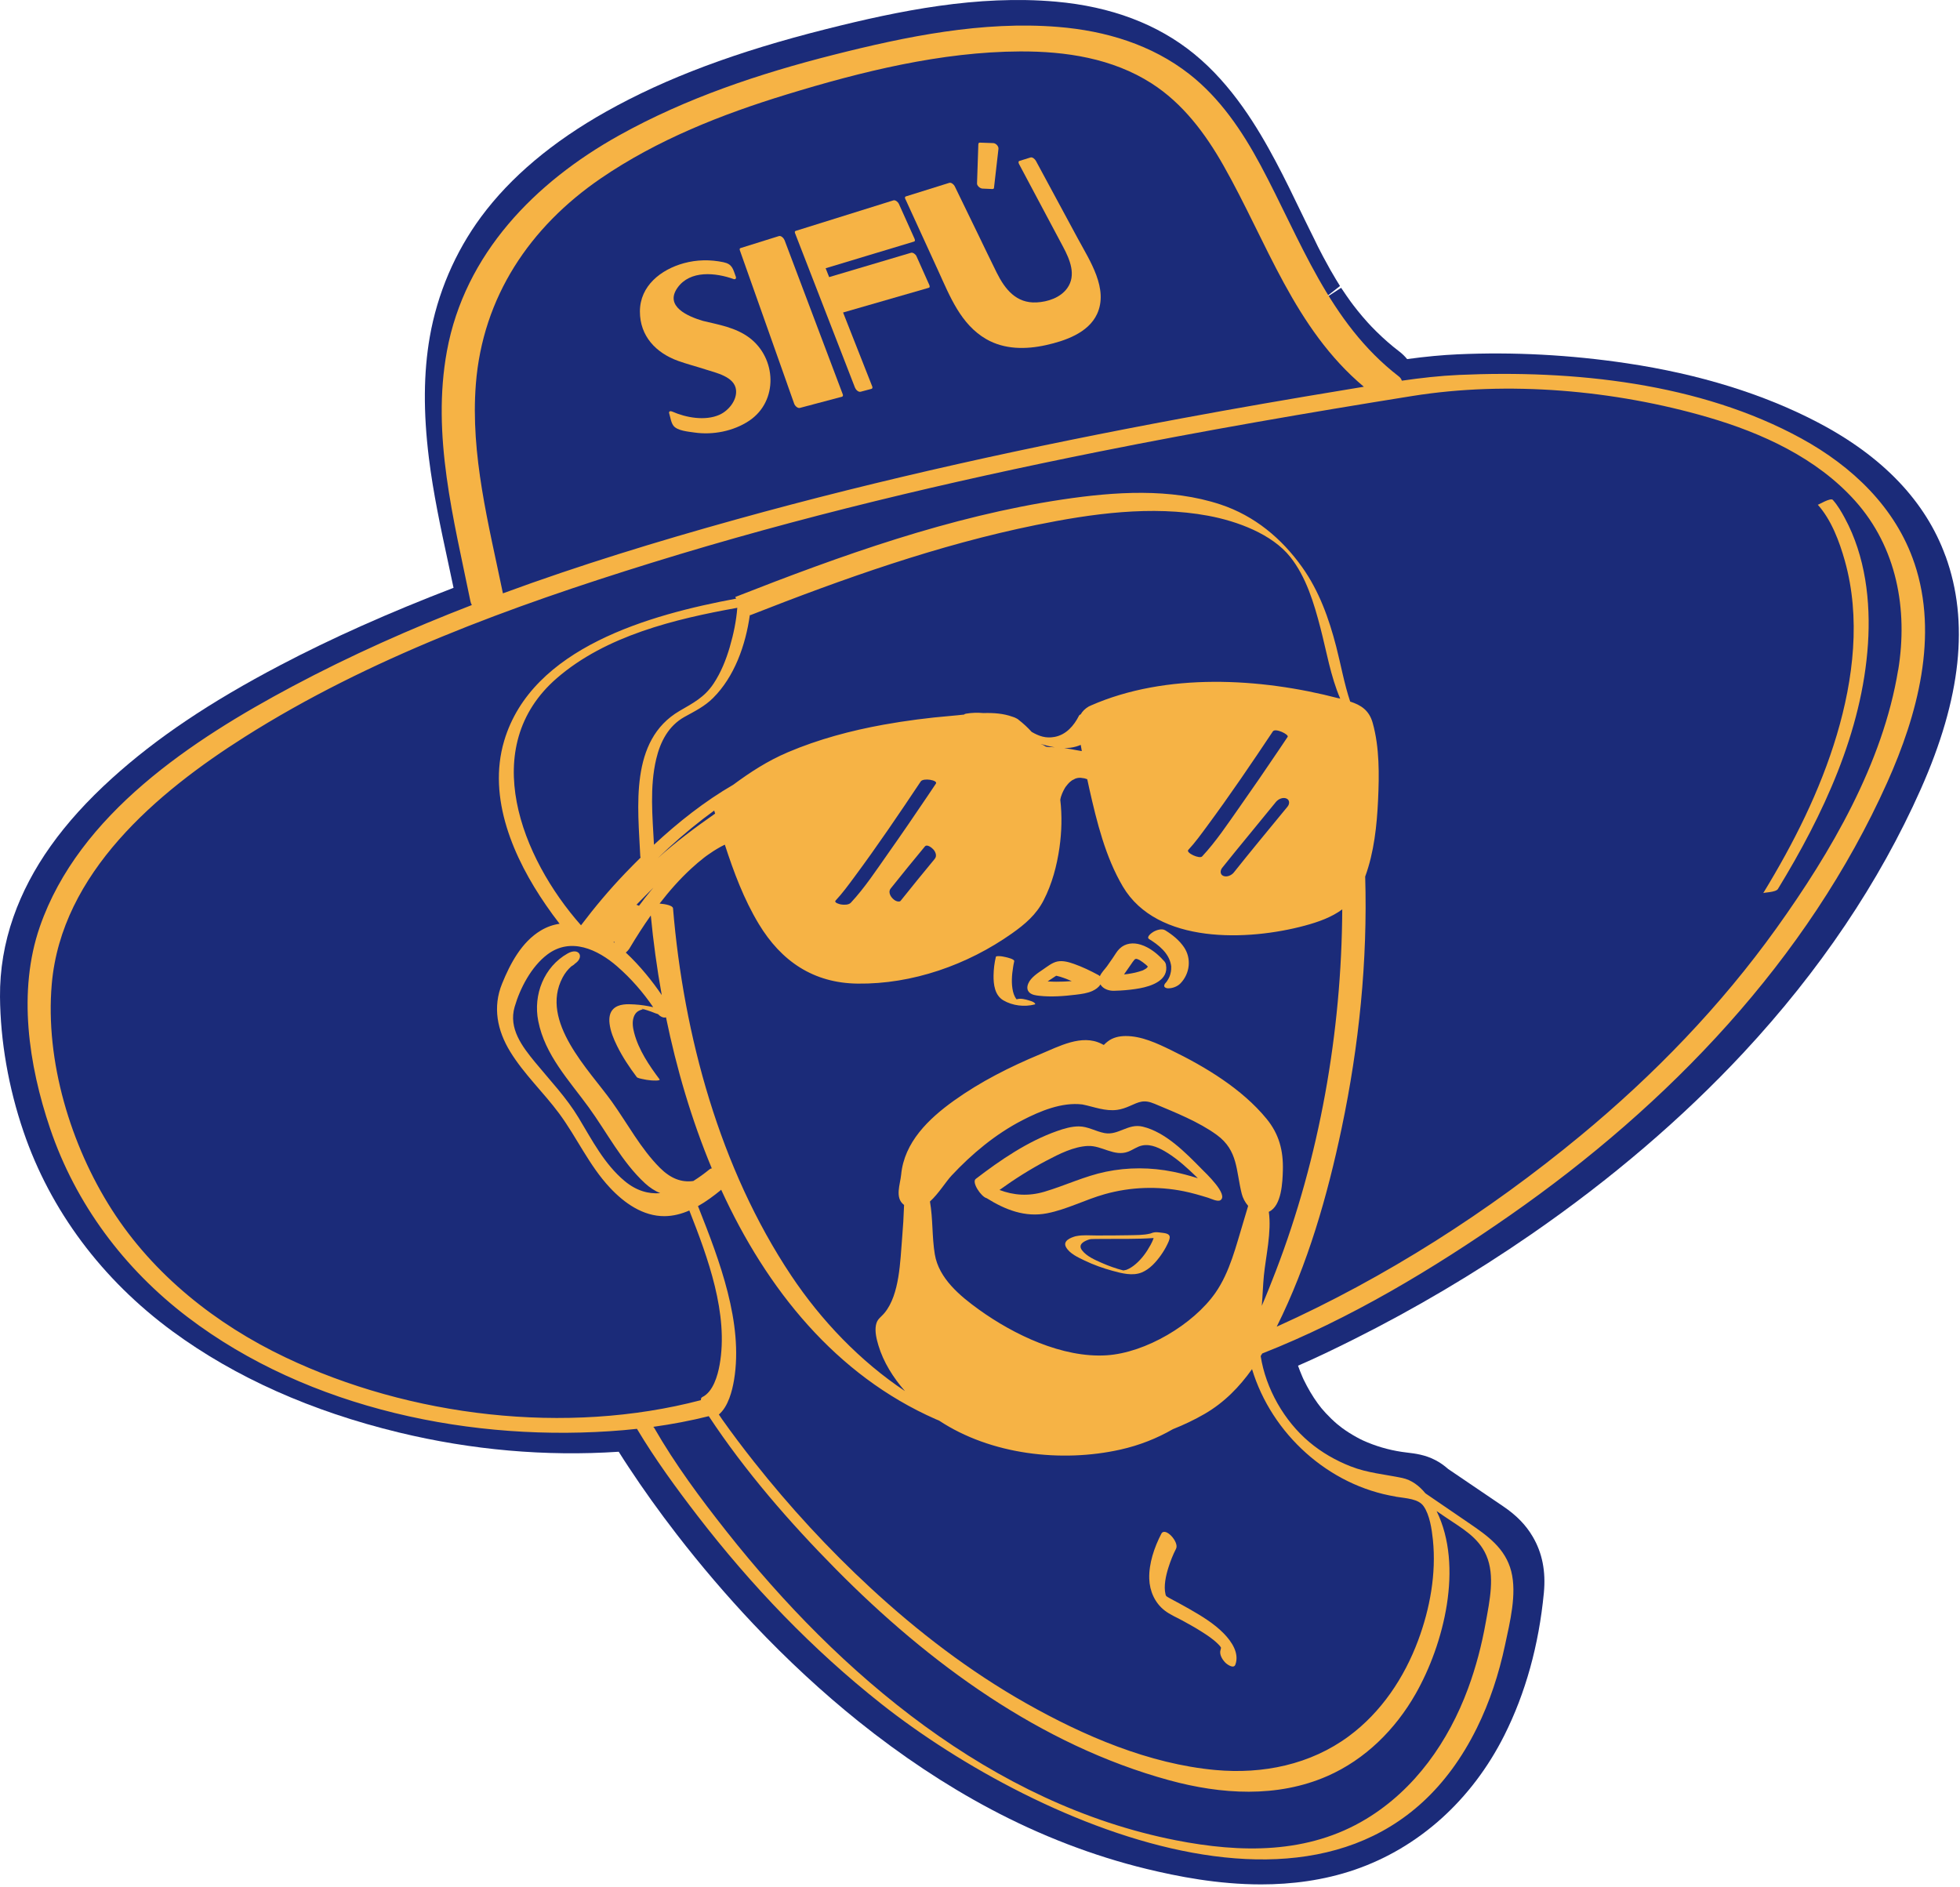
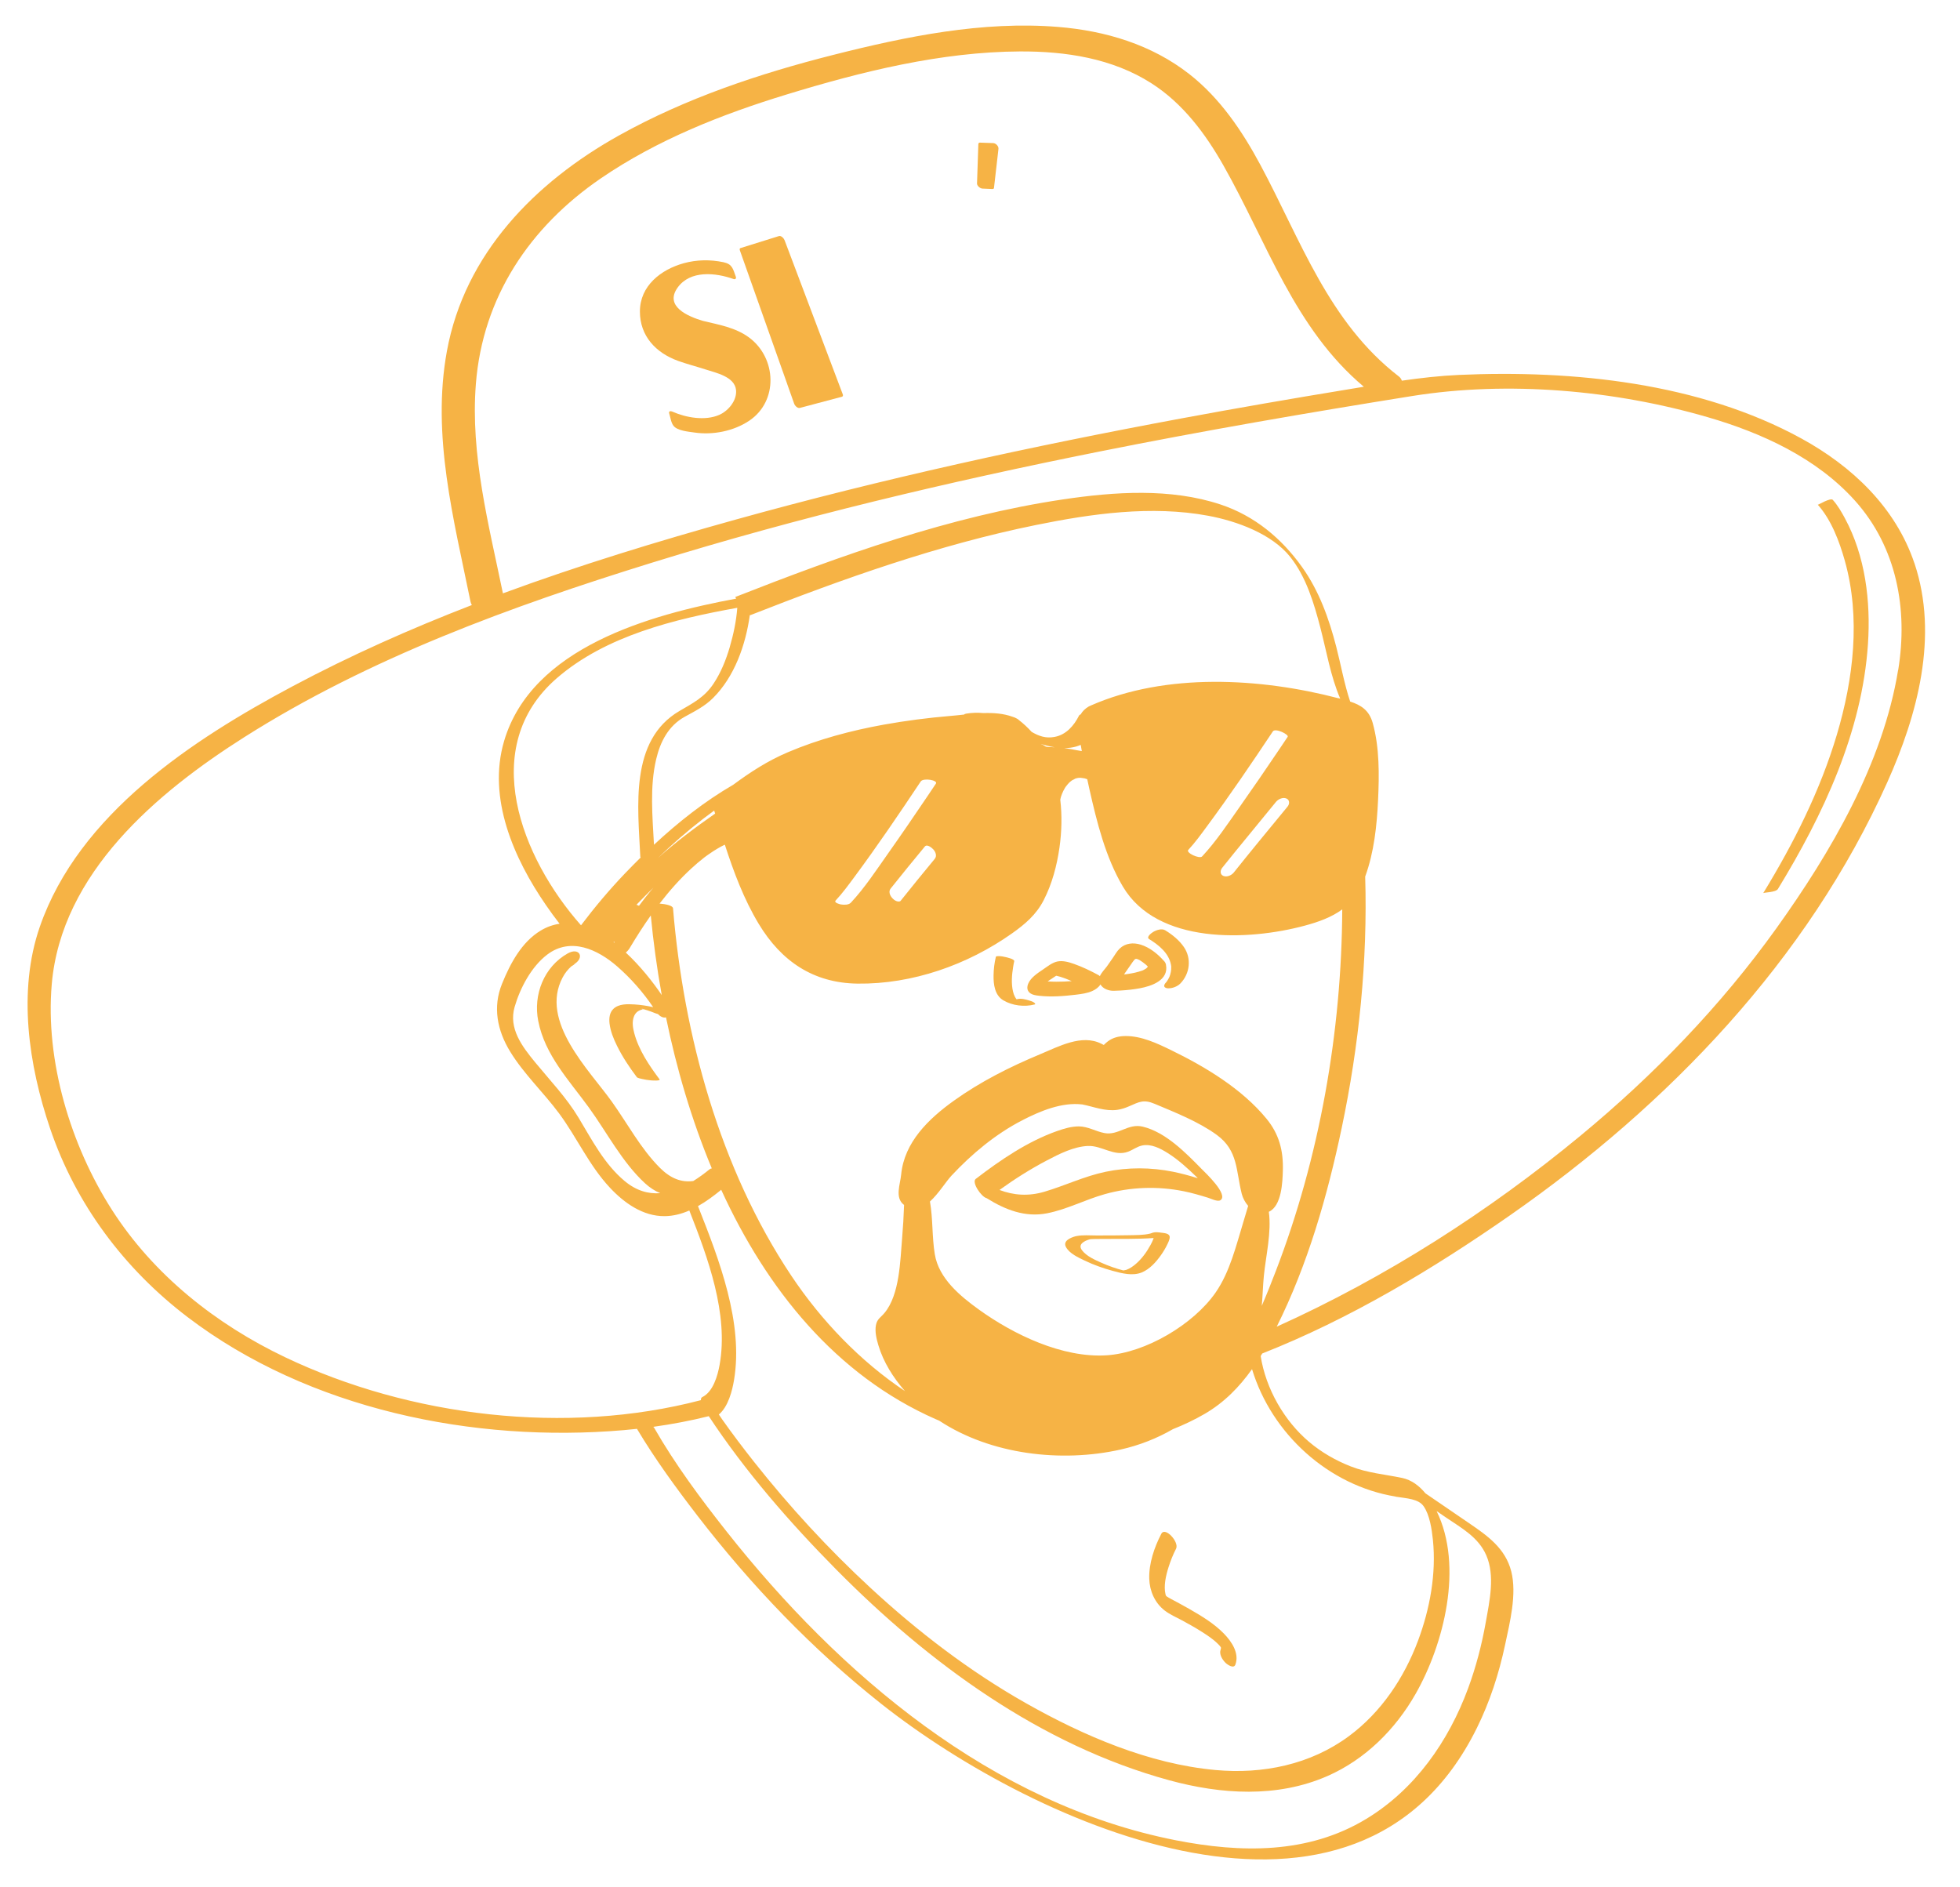
<svg xmlns="http://www.w3.org/2000/svg" width="321" height="309" viewBox="0 0 321 309" fill="none">
-   <path d="M318.629 91.087C315.373 82.115 308.34 74.746 297.723 69.188C288.837 64.533 278.306 61.273 266.431 59.499C257.163 58.112 247.838 57.619 238.705 58.034C236.188 58.148 233.571 58.392 230.455 58.812C230.086 58.364 229.655 57.937 229.151 57.554C227.912 56.614 226.67 55.532 225.448 54.328C225.165 54.051 224.886 53.77 224.595 53.465L223.963 52.785C223.418 52.179 222.889 51.557 222.376 50.922C222.13 50.617 221.884 50.303 221.659 50.006L221.203 49.396C220.715 48.721 220.24 48.033 219.826 47.406L219.645 47.138L216.369 49.262L219.461 46.845C219.239 46.491 219.018 46.133 218.805 45.779L217.87 44.184C217.468 43.467 217.078 42.751 216.684 42.015L215.852 40.411C215.446 39.553 215.024 38.707 214.601 37.86C214.286 37.225 213.97 36.591 213.662 35.952L213.187 34.971C211.833 32.164 210.435 29.258 208.926 26.43C205.986 20.905 201.807 13.914 195.557 8.82C189.579 3.945 181.963 1.072 172.934 0.271C160.082 -0.865 147.283 1.752 135.359 4.751C120.547 8.478 109.097 12.767 99.317 18.252C90.521 23.183 83.615 28.994 78.793 35.517C74.536 41.278 71.629 48.078 70.386 55.19C69.365 61.041 69.316 67.515 70.239 74.99C70.956 80.813 72.195 86.558 73.392 92.112L73.569 92.939C73.806 94.049 74.044 95.16 74.278 96.275C63.637 100.368 54.32 104.527 45.889 108.954C34.378 114.997 25.627 120.876 18.352 127.46C10.282 134.764 5 142.198 2.199 150.181C0.703 154.438 -0.036 158.832 0.001 163.247C0.059 170.482 1.387 178.115 3.844 185.321C8.244 198.245 16.7 209.573 28.292 218.077C38.524 225.58 50.986 231.147 65.338 234.618C77.267 237.502 89.369 238.564 101.331 237.771C101.88 238.654 102.434 239.504 102.971 240.314C105.321 243.887 107.957 247.569 110.803 251.26C114.773 256.399 119.013 261.363 123.401 266.006C128.929 271.853 134.715 277.208 140.607 281.936C147.591 287.539 154.817 292.345 162.087 296.218C170.432 300.666 179.077 303.986 187.778 306.098C192.871 307.331 199.445 308.633 206.531 308.633C211.509 308.633 216.742 307.99 221.88 306.228C232.345 302.639 241.043 294.827 246.37 284.223C249.843 277.31 252.021 269.461 252.845 260.903C253.185 257.367 252.591 254.352 251.028 251.687C249.905 249.771 248.375 248.196 246.21 246.727L237.176 240.599C236.528 240.021 235.831 239.537 235.113 239.159C233.407 238.259 231.759 238.064 230.434 237.905C230.155 237.873 229.872 237.836 229.594 237.795C227.367 237.462 225.222 236.831 223.213 235.916C222.7 235.684 221.708 235.146 220.921 234.642C220.543 234.402 220.174 234.15 219.817 233.889L219.005 233.25C218.345 232.689 217.71 232.074 217.111 231.427C216.857 231.151 216.607 230.862 216.393 230.61L215.811 229.849C214.991 228.722 214.228 227.448 213.482 225.91L213.305 225.511C213.17 225.202 213.039 224.884 212.92 224.579C212.805 224.278 212.69 223.981 212.584 223.676C215.471 222.431 218.386 221.023 221.663 219.387C231.656 214.39 241.453 208.596 250.786 202.155C263.884 193.114 275.567 183.116 285.511 172.447C298.023 159.015 307.795 144.497 314.561 129.283C321.208 114.337 322.541 101.837 318.637 91.083L318.629 91.087Z" fill="#1B2B79" />
  <path d="M122.682 55.28C120.472 53.64 117.738 53.188 115.131 52.557C112.673 51.833 108.776 50.177 110.973 47.109C113.043 44.216 117.209 44.651 120.159 45.709C120.424 45.803 120.611 45.6 120.517 45.339C120.041 44.049 119.952 43.256 118.487 42.947C116.314 42.491 114.122 42.523 111.978 43.113C108.243 44.147 104.813 46.812 104.801 50.999C104.789 55.048 107.437 57.806 111.058 59.108C112.519 59.633 114.028 60.016 115.505 60.496C117.242 61.062 120.33 61.676 120.546 63.89C120.712 65.582 119.293 67.287 117.82 67.938C115.48 68.976 112.331 68.402 110.098 67.409C109.813 67.283 109.48 67.332 109.602 67.722C109.793 68.341 109.894 69.2 110.293 69.725C110.928 70.559 112.742 70.693 113.698 70.835C116.733 71.287 120.131 70.624 122.698 68.911C127.494 65.704 127.206 58.641 122.686 55.28H122.682Z" fill="#F6B345" />
  <path d="M128.935 62.929C129.314 63.991 129.688 65.053 130.066 66.119C130.184 66.453 130.616 66.912 131.01 66.807C133.309 66.196 135.612 65.582 137.91 64.972C138.073 64.927 138.077 64.719 138.028 64.593C135.245 57.224 132.463 49.855 129.68 42.482C129.285 41.441 128.895 40.399 128.5 39.357C128.382 39.04 127.951 38.548 127.556 38.67C125.469 39.321 123.378 39.976 121.291 40.627C121.23 40.647 121.189 40.68 121.165 40.72C121.128 40.773 121.124 40.863 121.173 41.005C123.76 48.313 126.352 55.621 128.939 62.929H128.935Z" fill="#F6B345" />
-   <path d="M138.78 60.28C139.191 61.342 139.606 62.408 140.017 63.47C140.143 63.8 140.558 64.264 140.961 64.158C141.555 63.999 142.144 63.845 142.738 63.686C142.901 63.641 142.905 63.434 142.856 63.308C141.262 59.267 139.671 55.223 138.076 51.182C142.755 49.831 147.437 48.48 152.116 47.133C152.352 47.064 152.234 46.759 152.173 46.617C151.477 45.062 150.786 43.504 150.09 41.95C149.972 41.681 149.533 41.307 149.207 41.4L135.794 45.384C135.602 44.9 135.411 44.415 135.22 43.935C140.045 42.479 144.87 41.022 149.699 39.565C149.935 39.492 149.822 39.191 149.756 39.048C148.906 37.152 148.052 35.256 147.201 33.364C147.083 33.1 146.644 32.713 146.319 32.815C140.989 34.479 135.659 36.143 130.326 37.812C130.269 37.828 130.232 37.86 130.208 37.897C130.159 37.946 130.151 38.035 130.208 38.19C133.068 45.555 135.924 52.924 138.784 60.288L138.78 60.28Z" fill="#F6B345" />
-   <path d="M148.317 32.681C150.095 36.567 151.877 40.457 153.655 44.343C155.563 48.513 157.341 53.127 161.519 55.54C164.505 57.266 168.033 57.253 171.316 56.521C174.404 55.833 178.224 54.544 179.668 51.435C181.58 47.321 178.484 42.703 176.56 39.142C174.257 34.874 171.955 30.606 169.652 26.341C169.514 26.085 169.107 25.686 168.769 25.792C168.163 25.979 167.561 26.171 166.954 26.358C166.727 26.427 166.82 26.732 166.898 26.875C168.358 29.621 169.823 32.368 171.283 35.118C172.227 36.892 173.171 38.662 174.115 40.436C175.205 42.487 176.32 45.071 174.782 47.203C173.659 48.761 171.609 49.437 169.758 49.531C166.446 49.697 164.599 47.394 163.24 44.664C162.178 42.532 161.157 40.379 160.115 38.235C158.862 35.655 157.609 33.076 156.356 30.496C156.23 30.235 155.803 29.845 155.473 29.947C153.102 30.687 150.734 31.428 148.362 32.168C148.183 32.225 148.179 32.396 148.268 32.587C148.28 32.62 148.289 32.648 148.305 32.685L148.317 32.681Z" fill="#F6B345" />
  <path d="M160.874 30.887C161.432 30.912 161.985 30.936 162.542 30.961C162.628 30.961 162.774 30.916 162.787 30.806C163.002 28.93 163.218 27.05 163.433 25.175C163.462 24.91 163.494 24.646 163.523 24.377C163.572 23.954 163.096 23.453 162.673 23.437C161.944 23.413 161.212 23.384 160.484 23.36C160.423 23.36 160.378 23.372 160.341 23.392C160.321 23.405 160.305 23.417 160.293 23.433C160.289 23.441 160.28 23.445 160.276 23.453C160.268 23.466 160.264 23.474 160.26 23.486C160.244 23.523 160.232 23.563 160.228 23.62C160.167 25.496 160.101 27.372 160.04 29.248C160.032 29.516 160.024 29.785 160.012 30.053C160 30.432 160.52 30.867 160.87 30.883L160.874 30.887Z" fill="#F6B345" />
  <path d="M190.198 201.896C189.755 201.831 189.262 201.762 188.823 201.884C188.672 201.928 188.534 202.002 188.379 202.038C187.261 202.315 185.979 202.282 184.82 202.311C183.046 202.356 181.276 202.343 179.502 202.347C178.493 202.347 177.354 202.242 176.345 202.441C176.272 202.449 176.203 202.465 176.134 202.482C175.336 202.71 174.006 203.23 174.596 204.276C175.186 205.326 176.593 205.957 177.627 206.453C179.099 207.161 180.649 207.714 182.22 208.142C183.717 208.553 185.503 209.021 187 208.402C188.298 207.865 189.331 206.705 190.125 205.586C190.511 205.041 190.861 204.467 191.15 203.865C191.325 203.499 191.585 203.011 191.569 202.588C191.545 201.989 190.642 201.957 190.198 201.892V201.896ZM188.396 203.959C187.785 205.086 186.992 206.172 186.02 207.01C185.564 207.405 185.056 207.755 184.49 207.971C184.36 208.02 184.14 208.036 183.977 208.077C182.794 207.775 181.593 207.352 180.446 206.844C179.339 206.355 177.956 205.765 177.204 204.768C176.443 203.763 177.655 203.218 178.493 202.97C178.477 202.982 178.676 202.95 178.729 202.942C178.745 202.942 178.766 202.942 178.798 202.942C178.908 202.937 179.018 202.933 179.128 202.929C179.632 202.913 180.141 202.913 180.649 202.913C182.021 202.909 183.388 202.913 184.759 202.905C186.117 202.893 187.476 202.868 188.831 202.775C188.868 202.775 188.9 202.771 188.937 202.767C188.803 203.182 188.611 203.576 188.404 203.959H188.396Z" fill="#F6B345" />
  <path d="M161.605 196.248C164.616 198.132 167.875 199.425 171.483 198.717C174.746 198.079 177.749 196.475 180.943 195.58C185.166 194.396 189.584 194.242 193.88 195.108C195.231 195.381 196.545 195.767 197.863 196.174C198.286 196.305 199.417 196.874 199.877 196.573C201.26 195.67 197.383 192.052 196.822 191.483C194.21 188.826 190.914 185.428 187.147 184.525C184.751 183.947 183.168 186.002 180.894 185.579C179.449 185.31 178.168 184.484 176.679 184.484C175.475 184.484 174.254 184.846 173.127 185.245C168.322 186.93 163.819 190.002 159.799 193.09C159.095 193.631 160.694 196.04 161.609 196.248H161.605ZM178.18 187.691C180.45 187.585 182.493 189.501 184.783 188.618C185.564 188.317 186.236 187.78 187.074 187.609C188.538 187.312 190.023 188.085 191.223 188.838C192.953 189.924 194.482 191.324 195.943 192.74C196.02 192.813 196.089 192.891 196.167 192.964C196.118 192.952 196.073 192.944 196.036 192.931C194.743 192.533 193.437 192.179 192.11 191.91C188.477 191.178 184.747 191.161 181.113 191.91C177.627 192.63 174.453 194.176 171.06 195.182C168.432 195.959 166.02 195.776 163.692 194.897C166.166 193.11 168.766 191.467 171.459 190.055C173.505 188.98 175.837 187.796 178.188 187.686L178.18 187.691Z" fill="#F6B345" />
  <path d="M185.888 157.101C185.888 157.101 185.871 157.109 185.867 157.113C185.85 157.134 185.829 157.151 185.812 157.167C185.833 157.159 185.867 157.126 185.892 157.101H185.888Z" fill="#F6B345" />
-   <path d="M186.004 157.046C186.004 157.046 186.004 157.046 185.994 157.046C185.994 157.046 185.985 157.046 185.98 157.051C185.99 157.051 185.994 157.046 185.999 157.042L186.004 157.046Z" fill="#F6B345" />
  <path d="M185.879 157.106C185.912 157.089 185.945 157.073 185.973 157.057C185.945 157.069 185.916 157.081 185.895 157.089C185.891 157.094 185.887 157.102 185.879 157.106Z" fill="#F6B345" />
  <path d="M185.909 157.085L185.895 157.09C185.895 157.09 185.904 157.09 185.909 157.085Z" fill="#F6B345" />
  <path d="M190.963 158.007C190.906 157.719 190.752 157.483 190.536 157.291C189.543 156.181 188.25 155.163 186.826 154.72C185.609 154.341 184.315 154.455 183.363 155.371C182.916 155.798 182.599 156.392 182.249 156.897C182.017 157.226 181.789 157.56 181.557 157.889C181.464 158.024 181.374 158.158 181.276 158.288C180.931 158.756 180.381 159.293 180.133 159.879C180.048 159.798 179.954 159.725 179.844 159.672C178.579 158.988 177.261 158.357 175.906 157.877C175.056 157.576 174.092 157.295 173.184 157.474C172.314 157.649 171.52 158.313 170.796 158.801C169.942 159.379 168.827 160.095 168.404 161.092C168.176 161.625 168.172 162.207 168.644 162.605C169.063 162.959 169.661 163.029 170.182 163.09C172.167 163.318 174.258 163.151 176.236 162.911C177.123 162.801 178.095 162.679 178.913 162.3C179.421 162.064 179.938 161.722 180.223 161.234C180.642 161.954 181.573 162.292 182.407 162.276C182.782 162.268 183.152 162.251 183.526 162.231C184.572 162.17 185.617 162.056 186.647 161.869C188.604 161.511 191.456 160.538 190.955 158.007H190.963ZM170.873 161.348C170.873 161.348 170.894 161.328 170.906 161.316C170.894 161.328 170.882 161.34 170.873 161.348ZM171.756 160.754C171.699 160.754 171.646 160.746 171.589 160.738C171.707 160.656 171.825 160.571 171.943 160.49C172.253 160.282 172.562 160.083 172.871 159.879C172.904 159.859 172.936 159.834 172.965 159.814C172.989 159.814 173.009 159.822 173.03 159.822C173.062 159.83 173.095 159.834 173.111 159.839C173.473 159.92 173.827 160.03 174.177 160.156C174.604 160.306 175.019 160.477 175.434 160.656C175.463 160.669 175.491 160.681 175.52 160.693C175.088 160.726 174.657 160.75 174.226 160.766C173.4 160.795 172.574 160.803 171.748 160.746L171.756 160.754ZM186.72 157.291C186.761 157.312 186.793 157.332 186.72 157.291V157.291ZM182.831 161.279C182.831 161.279 182.851 161.25 182.863 161.234C182.81 161.34 182.798 161.311 182.831 161.279ZM187.753 158.602C187.753 158.602 187.753 158.602 187.745 158.602C187.611 158.683 187.481 158.768 187.338 158.842C187.265 158.878 187.188 158.915 187.11 158.951C187.102 158.956 187.098 158.956 187.09 158.96C187.09 158.96 187.09 158.96 187.082 158.96C186.696 159.09 186.309 159.212 185.91 159.301C185.516 159.391 185.113 159.456 184.714 159.521C184.694 159.521 184.674 159.525 184.653 159.529C184.539 159.546 184.425 159.558 184.311 159.57C184.238 159.578 184.161 159.586 184.088 159.59L185.292 157.861C185.442 157.645 185.585 157.417 185.764 157.222C185.78 157.206 185.8 157.186 185.817 157.169C185.809 157.169 185.8 157.169 185.8 157.169C185.796 157.161 185.829 157.141 185.874 157.116C185.874 157.116 185.878 157.112 185.882 157.108C185.89 157.1 185.894 157.096 185.898 157.092C185.89 157.092 185.89 157.092 185.898 157.092C185.931 157.059 185.931 157.063 185.91 157.088C185.927 157.08 185.955 157.072 185.996 157.055C186 157.055 186.004 157.051 186.008 157.047C186.008 157.047 186.004 157.047 186 157.047C186.004 157.047 186.004 157.047 186.008 157.047C186.04 157.047 186.073 157.047 186.106 157.047C186.118 157.047 186.134 157.047 186.142 157.051C186.158 157.051 186.187 157.059 186.215 157.068C186.281 157.092 186.37 157.125 186.403 157.137C186.488 157.173 186.573 157.218 186.659 157.259C187.001 157.474 187.326 157.706 187.631 157.967C187.643 157.979 187.66 157.991 187.672 157.999C187.713 158.036 187.753 158.073 187.794 158.113C187.859 158.174 187.924 158.239 187.985 158.305C187.977 158.321 187.973 158.337 187.965 158.353C187.932 158.39 187.904 158.435 187.875 158.463C187.835 158.508 187.786 158.549 187.741 158.593L187.753 158.602Z" fill="#F6B345" />
  <path d="M169.377 164.212C169.141 164.041 168.787 163.927 168.514 163.849C167.929 163.679 167.221 163.479 166.61 163.642C166.578 163.65 166.533 163.662 166.484 163.67C166.383 163.54 166.297 163.402 166.22 163.259C166.069 162.971 165.976 162.694 165.903 162.381C165.601 161.074 165.715 159.675 165.927 158.369C165.976 158.055 166.033 157.746 166.106 157.437C166.191 157.087 164.885 156.798 164.678 156.753C164.324 156.672 163.958 156.599 163.592 156.599C163.478 156.599 163.132 156.574 163.095 156.729C162.859 157.709 162.737 158.735 162.721 159.74C162.693 161.233 162.916 163.015 164.328 163.841C165.833 164.724 167.79 164.952 169.466 164.509C169.67 164.456 169.409 164.244 169.373 164.22L169.377 164.212ZM166.887 164.045C166.899 164.049 166.907 164.053 166.92 164.061C166.907 164.053 166.899 164.053 166.891 164.049L166.887 164.045Z" fill="#F6B345" />
  <path d="M190.847 152.372C190.289 152.026 189.419 152.315 188.898 152.616C188.658 152.755 187.645 153.463 188.206 153.809C189.768 154.777 191.424 156.091 191.774 158.008C191.79 158.089 191.799 158.171 191.811 158.252C191.811 158.268 191.811 158.28 191.815 158.289C191.815 158.297 191.815 158.309 191.815 158.329C191.815 158.48 191.819 158.63 191.807 158.785C191.786 159.066 191.734 159.338 191.656 159.607C191.624 159.713 191.587 159.819 191.55 159.92C191.55 159.92 191.55 159.92 191.55 159.928C191.522 159.989 191.498 160.05 191.465 160.111C191.38 160.291 191.282 160.461 191.172 160.628C191.123 160.701 191.074 160.771 191.026 160.84C190.993 160.876 190.965 160.913 190.928 160.95C190.79 161.092 190.603 161.353 190.688 161.576C190.773 161.792 191.091 161.865 191.29 161.869C191.994 161.894 192.828 161.58 193.324 161.068C194.882 159.465 195.171 156.978 193.898 155.119C193.109 153.967 192.018 153.097 190.843 152.372H190.847Z" fill="#F6B345" />
  <path d="M313.536 92.257C310.465 83.114 303.325 76.368 295.029 71.819C278.377 62.688 257.632 60.568 238.93 61.406C235.789 61.549 232.681 61.903 229.585 62.35C229.511 62.098 229.357 61.858 229.096 61.655C217.607 52.8 213.046 39.357 206.431 27.024C203.445 21.457 199.812 16.074 194.791 12.143C188.612 7.309 181.065 5.043 173.318 4.412C160.93 3.399 148.42 5.967 136.475 8.99C124.359 12.058 112.333 16.074 101.381 22.181C87.621 29.852 76.112 41.566 73.191 57.512C70.664 71.31 74.314 85.055 77.052 98.511C77.096 98.731 77.174 98.922 77.275 99.097C67.239 102.979 57.405 107.349 47.926 112.399C31.522 121.143 12.921 133.325 6.521 151.79C2.864 162.345 4.695 174.455 8.194 184.794C12.392 197.2 20.334 207.808 30.729 215.722C50.574 230.83 77.601 236.34 102.121 234.236C102.853 234.175 103.586 234.098 104.318 234.02C107.284 238.984 110.73 243.708 114.249 248.278C123.021 259.659 133.057 270.153 144.339 279.068C169.775 299.173 222.257 322.634 241.855 283.059C243.995 278.742 245.492 274.116 246.493 269.408C247.274 265.734 248.454 261.083 247.506 257.364C246.542 253.58 243.617 251.533 240.598 249.47C238.214 247.843 235.834 246.211 233.45 244.583C232.457 243.375 231.204 242.39 229.633 242.061C226.765 241.462 223.999 241.259 221.224 240.173C218.758 239.208 216.448 237.882 214.422 236.177C210.325 232.726 207.306 227.453 206.468 222.102C206.553 221.964 206.639 221.821 206.724 221.679C221.061 216.035 234.727 207.82 247.311 199.043C273.255 180.949 296.034 157.247 309.09 128.129C314.041 117.086 317.536 104.147 313.54 92.253L313.536 92.257ZM77.934 62.9C79.053 48.666 86.755 37.172 98.427 29.196C107.654 22.89 118.199 18.723 128.838 15.472C141.101 11.72 154.16 8.481 167.061 8.424C174.551 8.392 182.175 9.547 188.583 13.645C193.717 16.928 197.416 21.884 200.381 27.121C207.526 39.723 211.985 53.793 223.364 63.343C222.424 63.498 221.484 63.657 220.545 63.811C211.533 65.292 202.534 66.847 193.559 68.515C169.002 73.076 144.555 78.403 120.486 85.1C107.691 88.66 94.891 92.571 82.365 97.181C80.05 85.93 77.023 74.488 77.934 62.908V62.9ZM243.421 254.744C244.874 258.096 243.954 262.206 243.336 265.685C242.681 269.376 241.733 273.021 240.435 276.537C237.237 285.192 231.761 293.057 223.771 297.899C214.202 303.701 203.205 303.49 192.578 301.406C162.488 295.498 137.504 274.275 118.952 250.776C114.717 245.413 110.571 239.831 107.162 233.894C107.121 233.825 107.06 233.756 106.991 233.691C110.046 233.268 113.081 232.694 116.08 231.945C122.052 240.99 129.331 249.352 136.922 257.03C152.11 272.391 170.401 285.814 191.488 291.576C199.971 293.895 209.173 294.493 217.396 290.888C223.588 288.174 228.527 283.255 231.847 277.42C236.468 269.302 239.715 256.526 235.28 247.489C235.777 247.826 236.273 248.168 236.769 248.506C239.332 250.255 242.123 251.745 243.421 254.744ZM228.572 245.129C230.374 245.422 232.306 245.462 233.169 246.715C234.141 248.127 234.487 250.402 234.674 252.196C235.244 257.73 234.186 263.492 232.257 268.668C229.975 274.795 226.212 280.435 220.919 284.353C214.609 289.025 206.793 290.607 199.063 289.899C188.176 288.903 177.488 284.305 168.062 278.974C158.827 273.754 150.328 267.247 142.549 260.049C135.673 253.694 129.302 246.768 123.492 239.424C121.69 237.145 119.937 234.826 118.26 232.454C118.081 232.201 117.907 231.937 117.732 231.672C119.274 230.379 119.924 227.77 120.217 226.021C121.776 216.691 117.801 206.368 114.452 197.892C114.416 197.798 114.367 197.676 114.31 197.546C115.632 196.801 116.869 195.882 118.008 194.954C118.045 194.926 118.077 194.893 118.11 194.856C125.567 211.145 136.882 225.227 153.233 232.433C153.42 232.515 153.611 232.592 153.798 232.669C162.281 238.276 173.872 239.578 183.514 237.414C186.614 236.718 189.482 235.583 192.094 234.073C193.884 233.365 195.63 232.535 197.294 231.571C200.516 229.699 202.985 227.152 205.052 224.243C208.266 234.854 217.611 243.326 228.572 245.112V245.129ZM167.419 183.484C170.336 181.978 173.908 180.477 177.273 180.892C179.165 181.274 181.02 182.051 182.989 181.775C183.681 181.677 184.34 181.445 184.974 181.168C186.577 180.469 187.301 180.029 189.112 180.79C192.46 182.198 196.346 183.736 199.291 185.888C202.786 188.444 202.412 191.748 203.368 195.528C203.539 196.203 203.909 196.923 204.417 197.505C204.169 198.356 203.913 199.206 203.657 200.053C202.452 203.983 201.439 208.325 199.059 211.735C195.442 216.918 187.635 221.569 181.231 221.976C174.002 222.436 166.024 218.591 160.324 214.489C157.236 212.263 153.749 209.383 153.098 205.428C152.626 202.559 152.805 199.658 152.305 196.785C153.717 195.507 154.913 193.53 155.844 192.537C159.193 188.956 163.054 185.738 167.423 183.484H167.419ZM206.647 213.895C206.797 212.202 206.838 210.489 206.993 208.923C207.31 205.749 208.27 201.77 207.802 198.47C207.814 198.466 207.823 198.462 207.835 198.457C209.91 197.485 210.048 193.579 210.101 191.695C210.194 188.44 209.482 185.742 207.424 183.231C203.408 178.336 197.416 174.727 191.785 171.989C189.498 170.874 186.927 169.665 184.327 169.686C183.282 169.694 182.253 169.922 181.414 170.577C181.297 170.67 180.987 170.915 180.772 171.147C180.576 171.045 180.41 170.959 180.369 170.943C177.155 169.332 173.416 171.391 170.352 172.664C165.422 174.719 160.584 177.152 156.231 180.269C152.089 183.235 148.09 187.077 147.586 192.391C147.435 193.982 146.516 196.167 148.033 197.326C148.045 197.334 148.058 197.343 148.066 197.351C148.005 199.186 147.895 201.017 147.74 202.844C147.431 206.506 147.346 212.019 144.88 215.014C144.25 215.783 143.656 215.995 143.456 217.04C143.257 218.098 143.554 219.319 143.855 220.328C144.681 223.099 146.292 225.646 148.208 227.835C140.881 222.949 134.498 216.288 129.587 208.927C117.894 191.402 111.958 169.584 110.225 148.767C110.189 148.32 109.05 148.075 108.024 147.99C109.611 145.931 111.328 143.982 113.22 142.245C113.895 141.622 114.595 141.024 115.323 140.458C115.4 140.397 115.563 140.275 115.608 140.243C115.714 140.165 115.819 140.088 115.925 140.015C116.23 139.799 116.544 139.588 116.857 139.384C117.256 139.128 117.666 138.892 118.077 138.66C118.069 138.668 118.456 138.46 118.582 138.404C118.627 138.383 118.667 138.367 118.712 138.347C120.169 142.835 121.82 147.262 124.257 151.31C127.951 157.438 133.212 161.011 140.458 161.1C149.425 161.21 158.448 158.032 165.735 152.881C167.891 151.355 169.71 149.809 170.926 147.441C172.305 144.763 173.095 141.777 173.518 138.802C173.88 136.243 173.953 133.582 173.648 130.994C173.66 130.925 173.672 130.852 173.689 130.782C173.705 130.705 173.725 130.628 173.746 130.55C173.754 130.526 173.758 130.502 173.766 130.477C173.819 130.314 173.876 130.152 173.941 129.993C174.067 129.68 174.217 129.379 174.392 129.086C174.401 129.069 174.441 129.008 174.466 128.964C174.494 128.923 174.539 128.858 174.551 128.841C174.653 128.699 174.763 128.565 174.877 128.435C174.938 128.365 174.999 128.296 175.064 128.231C175.092 128.203 175.267 128.015 175.153 128.137C175.039 128.26 175.214 128.085 175.251 128.056C175.32 127.999 175.393 127.942 175.466 127.885C175.532 127.84 175.593 127.792 175.658 127.751C175.727 127.751 176.044 127.556 176.105 127.527C176.117 127.519 176.142 127.515 176.162 127.507C176.211 127.491 176.256 127.478 176.305 127.466C176.362 127.45 176.418 127.442 176.48 127.425C176.508 127.421 176.541 127.413 176.561 127.409C176.659 127.401 176.756 127.393 176.85 127.389C176.89 127.389 176.927 127.389 176.968 127.389C177.171 127.421 177.375 127.434 177.578 127.474C177.602 127.478 177.627 127.486 177.651 127.491C177.663 127.491 177.68 127.499 177.704 127.507C177.814 127.543 177.924 127.576 178.034 127.617C178.046 127.621 178.054 127.625 178.066 127.629C178.176 128.154 178.29 128.675 178.408 129.2C179.633 134.623 181.04 140.369 183.896 145.199C189.515 154.708 204.417 154.106 213.685 151.607C216 150.985 218.108 150.212 219.828 148.942C219.727 169.031 216.114 189.555 208.929 208.227C208.217 210.078 207.46 211.995 206.635 213.907L206.647 213.895ZM116.967 132.752C117.02 132.919 117.068 133.085 117.121 133.252C113.85 135.535 110.685 137.895 107.723 140.56C110.079 138.273 112.557 136.117 115.156 134.111C115.754 133.651 116.356 133.199 116.967 132.756V132.752ZM106.629 145.829C105.945 146.651 105.286 147.498 104.648 148.356C104.521 148.287 104.383 148.23 104.237 148.189C104.31 148.116 104.379 148.039 104.452 147.962C105.299 147.091 106.153 146.228 107.019 145.374C106.889 145.524 106.759 145.675 106.633 145.829H106.629ZM100.681 154.244C100.648 154.297 100.616 154.35 100.587 154.403C100.547 154.37 100.506 154.338 100.465 154.309C100.543 154.293 100.612 154.273 100.685 154.248L100.681 154.244ZM103.154 155.237C104.224 153.442 105.364 151.66 106.584 149.939C106.991 154.187 107.581 158.557 108.378 162.976C106.906 160.799 104.859 158.211 102.491 156.014C102.76 155.786 102.992 155.522 103.159 155.237H103.154ZM153.273 128.353C152.818 129.041 152.354 129.724 151.894 130.408C149.77 133.557 147.626 136.695 145.433 139.799C143.509 142.525 141.629 145.402 139.347 147.848C138.985 148.234 138.216 148.21 137.744 148.136C137.565 148.108 136.515 147.86 136.865 147.481C137.976 146.293 138.94 144.967 139.909 143.661C143.696 138.554 147.268 133.277 150.796 127.987C151.211 127.364 153.664 127.775 153.277 128.353H153.273ZM153.102 140.65C151.219 142.932 149.343 145.223 147.5 147.538C147.358 147.717 147.016 147.656 146.833 147.591C146.532 147.485 146.284 147.266 146.076 147.026C145.722 146.615 145.499 145.988 145.865 145.532C147.708 143.217 149.579 140.926 151.467 138.644C151.841 138.188 152.663 138.892 152.887 139.152C153.237 139.559 153.473 140.198 153.098 140.646L153.102 140.65ZM176.996 121.997C177.053 122.335 177.114 122.677 177.175 123.015C176.951 122.978 176.728 122.941 176.504 122.901C175.768 122.766 175.035 122.616 174.295 122.526C174.962 122.526 175.625 122.449 176.272 122.262C176.524 122.189 176.764 122.099 176.996 121.997ZM171.931 122.355C171.797 122.347 171.642 122.355 171.508 122.327C171.427 122.307 171.341 122.286 171.296 122.278C171.276 122.27 171.248 122.262 171.207 122.246C171.134 122.201 171.06 122.156 170.991 122.103C170.845 122.001 170.674 121.928 170.495 121.867C170.491 121.859 170.483 121.851 170.479 121.843C171.207 122.075 171.964 122.274 172.732 122.392C172.464 122.38 172.195 122.364 171.927 122.351L171.931 122.355ZM208.457 119.796C208.864 119.186 211.138 120.305 210.886 120.683C210.43 121.371 209.967 122.054 209.507 122.738C207.363 125.92 205.194 129.086 202.985 132.219C201.057 134.949 199.165 137.818 196.879 140.267C196.451 140.727 194.173 139.669 194.612 139.201C195.735 137.997 196.708 136.638 197.684 135.319C201.427 130.257 204.967 125.037 208.457 119.8V119.796ZM210.878 132.101C210.605 132.434 210.329 132.768 210.056 133.098C207.379 136.353 204.69 139.604 202.066 142.9C201.696 143.364 200.939 143.701 200.357 143.461C199.783 143.225 199.824 142.562 200.162 142.139C200.837 141.288 201.521 140.446 202.204 139.604C204.45 136.841 206.708 134.086 208.97 131.34C209.348 130.88 210.093 130.534 210.679 130.778C211.248 131.014 211.22 131.682 210.874 132.101H210.878ZM219.182 114.356C206.399 111.019 190.959 110.14 178.648 115.552C178.599 115.573 178.554 115.597 178.514 115.617C178.445 115.642 178.379 115.666 178.327 115.699C177.684 116.077 177.265 116.517 176.992 117.001C176.866 117.041 176.768 117.111 176.715 117.212C175.89 118.856 174.604 120.345 172.712 120.695C171.252 120.968 170.149 120.557 168.965 119.877C168.326 119.169 167.614 118.506 166.825 117.896C166.76 117.823 166.658 117.749 166.504 117.676C166.296 117.554 166.06 117.456 165.812 117.387C164.335 116.854 162.716 116.736 161.076 116.789C160.12 116.704 159.16 116.724 158.208 116.887C158.037 116.915 157.944 116.968 157.899 117.033C157.15 117.115 156.41 117.196 155.702 117.253C152.02 117.562 148.35 118.034 144.713 118.689C139.367 119.658 134.058 121.07 129.05 123.198C125.677 124.63 122.862 126.481 120.075 128.536C115.417 131.234 111.08 134.66 107.105 138.355C106.861 133.712 106.393 128.89 107.467 124.337C108.134 121.493 109.473 118.881 112.105 117.416C113.81 116.468 115.372 115.723 116.784 114.319C120.27 110.848 122.109 105.701 122.801 100.749C122.842 100.749 122.882 100.753 122.919 100.741C138.106 94.776 153.648 89.246 169.665 85.987C178.807 84.127 188.583 82.748 197.859 84.469C202.656 85.36 208.319 87.468 211.301 91.204C213.917 94.479 215.203 98.812 216.244 102.804C217.257 106.674 217.908 110.735 219.495 114.425C219.393 114.397 219.291 114.372 219.186 114.344L219.182 114.356ZM119.53 105.941C118.911 108.053 118.081 110.136 116.861 111.971C115.364 114.218 113.525 115.133 111.283 116.443C103.057 121.253 104.493 132.198 104.863 140.263C104.863 140.34 104.892 140.397 104.924 140.446C104.05 141.309 103.191 142.18 102.353 143.054C99.786 145.74 97.398 148.58 95.16 151.542C95.16 151.542 95.156 151.542 95.152 151.542C85.384 140.515 78.178 122.335 91.21 111.06C99.233 104.114 110.539 101.38 120.75 99.549C120.584 101.71 120.132 103.87 119.526 105.941H119.53ZM101.1 158.301C103.317 160.229 105.315 162.512 106.975 164.958C105.966 164.73 104.945 164.571 103.907 164.51C102.776 164.441 101.344 164.388 100.461 165.234C99.818 165.849 99.733 166.776 99.826 167.615C99.973 168.9 100.486 170.141 101.055 171.293C101.946 173.104 103.077 174.8 104.29 176.412C104.412 176.575 105.002 176.68 105.148 176.713C105.628 176.827 106.133 176.908 106.625 176.949C106.812 176.965 108.236 177.063 108.016 176.77C106.312 174.503 104.603 171.968 103.87 169.193C103.651 168.363 103.5 167.419 103.785 166.589C103.891 166.276 104.066 165.975 104.318 165.755C104.44 165.649 104.591 165.564 104.737 165.495C104.823 165.454 104.908 165.421 104.997 165.389C105.026 165.381 105.213 165.332 105.225 165.324C105.29 165.312 105.36 165.303 105.429 165.295C105.62 165.348 105.807 165.405 105.998 165.466C106.45 165.609 106.893 165.78 107.333 165.955C107.471 166.011 107.618 166.052 107.76 166.093C108.102 166.459 108.631 166.772 109.074 166.622C110.787 174.959 113.244 183.378 116.576 191.365C116.45 191.373 116.324 191.418 116.21 191.512C115.356 192.208 114.461 192.863 113.545 193.428C111.6 193.697 109.823 193.021 108.061 191.255C104.94 188.13 102.768 184.025 100.217 180.452C96.507 175.252 88.333 167.297 92.137 160.107C92.532 159.363 92.983 158.797 93.606 158.236C93.423 158.403 94.627 157.585 93.935 157.975C95.848 156.897 94.92 155.062 92.975 156.156C89.086 158.346 87.3 162.927 88.15 167.224C89.249 172.803 93.195 176.929 96.425 181.372C99.399 185.465 101.869 190.324 105.62 193.786C106.421 194.523 107.259 195.06 108.13 195.422C106.185 195.573 104.22 195.031 102.304 193.436C98.98 190.661 96.966 186.735 94.773 183.093C92.768 179.756 90.087 176.961 87.629 173.97C85.51 171.387 83.264 168.445 84.281 164.921C85.168 161.849 87.027 158.309 89.631 156.34C93.472 153.434 97.89 155.501 101.104 158.301H101.1ZM105.437 165.299C105.437 165.299 105.445 165.299 105.449 165.299C105.457 165.299 105.453 165.303 105.437 165.299ZM105.067 165.218C105.136 165.251 105.233 165.234 105.307 165.263C105.392 165.291 105.307 165.328 105.067 165.218ZM105.278 165.251C104.953 165.129 105.197 165.206 105.351 165.259C105.331 165.259 105.303 165.251 105.278 165.251ZM310.867 109.725C308.373 125.037 299.846 139.592 290.936 152.031C281.827 164.746 270.871 176.074 258.824 186.027C243.771 198.466 226.936 209.244 209.096 217.289C214.186 207.08 217.396 195.874 219.735 184.753C222.579 171.236 223.995 157.381 223.584 143.567C225.04 139.592 225.5 135.201 225.695 131.018C225.886 126.901 225.939 122.417 224.816 118.409C224.226 116.297 222.864 115.471 221.126 114.905C220.146 111.98 219.605 108.875 218.84 105.913C217.648 101.294 216.045 96.811 213.262 92.896C209.889 88.16 205.455 84.477 199.901 82.63C191.683 79.904 182.509 80.543 174.087 81.796C155.625 84.543 137.716 90.988 120.413 97.779C120.413 97.779 120.474 97.881 120.567 98.043C106.47 100.672 87.109 106.019 82.564 121.355C79.79 130.721 84.151 140.613 89.415 148.242C90.127 149.276 90.868 150.301 91.649 151.298C90.616 151.445 89.586 151.794 88.573 152.401C85.428 154.281 83.561 157.825 82.227 161.108C80.664 164.945 81.433 168.774 83.553 172.237C85.807 175.919 89 178.898 91.564 182.357C94.509 186.336 96.466 190.865 99.892 194.527C102.227 197.025 105.303 199.222 108.867 199.186C110.278 199.17 111.621 198.816 112.894 198.258C115.937 205.993 119.347 215.209 117.854 223.539C117.54 225.28 116.8 227.962 115.01 228.824C114.835 228.91 114.782 229.093 114.794 229.321C92.747 235.107 67.169 232.051 46.709 222.298C35.354 216.886 25.151 208.805 18.324 198.14C11.574 187.597 7.384 173.767 8.478 161.173C10.057 142.989 25.676 129.818 40.053 120.708C60.505 107.752 83.756 99.293 106.771 92.16C130.852 84.693 155.434 78.887 180.145 73.939C197.115 70.541 214.169 67.603 231.253 64.865C247.01 62.338 264.431 63.892 279.683 68.328C288.568 70.912 297.531 75.009 303.809 82.012C310.652 89.645 312.499 99.809 310.88 109.734L310.867 109.725Z" fill="#F6B345" />
  <path d="M300.173 81.874C299.799 81.46 297.761 82.721 297.712 82.668C299.941 85.166 301.255 88.702 302.142 91.86C304.754 101.17 303.55 111.212 300.828 120.347C298.094 129.522 293.749 138.128 288.773 146.278C288.843 146.164 290.832 146.164 291.178 145.603C298.591 133.469 304.97 119.875 305.926 105.483C306.39 98.5 305.511 91.095 302.138 84.861C301.581 83.828 300.962 82.757 300.173 81.879V81.874Z" fill="#F6B345" />
  <path d="M194.741 263.499C193.752 262.934 192.751 262.397 191.746 261.86C191.409 261.681 191.169 261.534 191.002 261.416C191.002 261.424 191.002 261.428 191.002 261.436C191.002 261.428 190.998 261.42 190.994 261.412C190.981 261.404 190.961 261.392 190.949 261.384C190.969 261.396 190.981 261.404 190.994 261.408C190.949 261.241 190.949 261.392 190.88 261.107C190.558 259.768 190.937 258.055 191.376 256.684C191.706 255.65 192.108 254.621 192.609 253.657C193.166 252.582 190.827 249.995 190.196 251.207C189.049 253.412 188.146 256.065 188.219 258.568C188.28 260.578 189.126 262.523 190.741 263.772C191.596 264.435 192.645 264.879 193.593 265.391C194.627 265.953 195.652 266.523 196.649 267.149C197.617 267.756 198.61 268.403 199.427 269.204C199.724 269.493 199.847 269.631 199.948 269.806C199.96 269.835 199.973 269.88 199.973 269.937C199.973 269.855 199.924 270.144 199.908 270.189C199.635 270.929 200.176 271.804 200.685 272.317C200.969 272.606 202.048 273.383 202.324 272.638C203.012 270.767 201.702 268.846 200.445 267.556C198.817 265.884 196.75 264.651 194.741 263.499ZM199.948 269.802C199.936 269.778 199.94 269.778 199.948 269.802V269.802Z" fill="#F6B345" />
-   <path d="M190.991 261.415C190.974 261.302 191.057 261.44 190.991 261.415V261.415Z" fill="#F6B345" />
</svg>